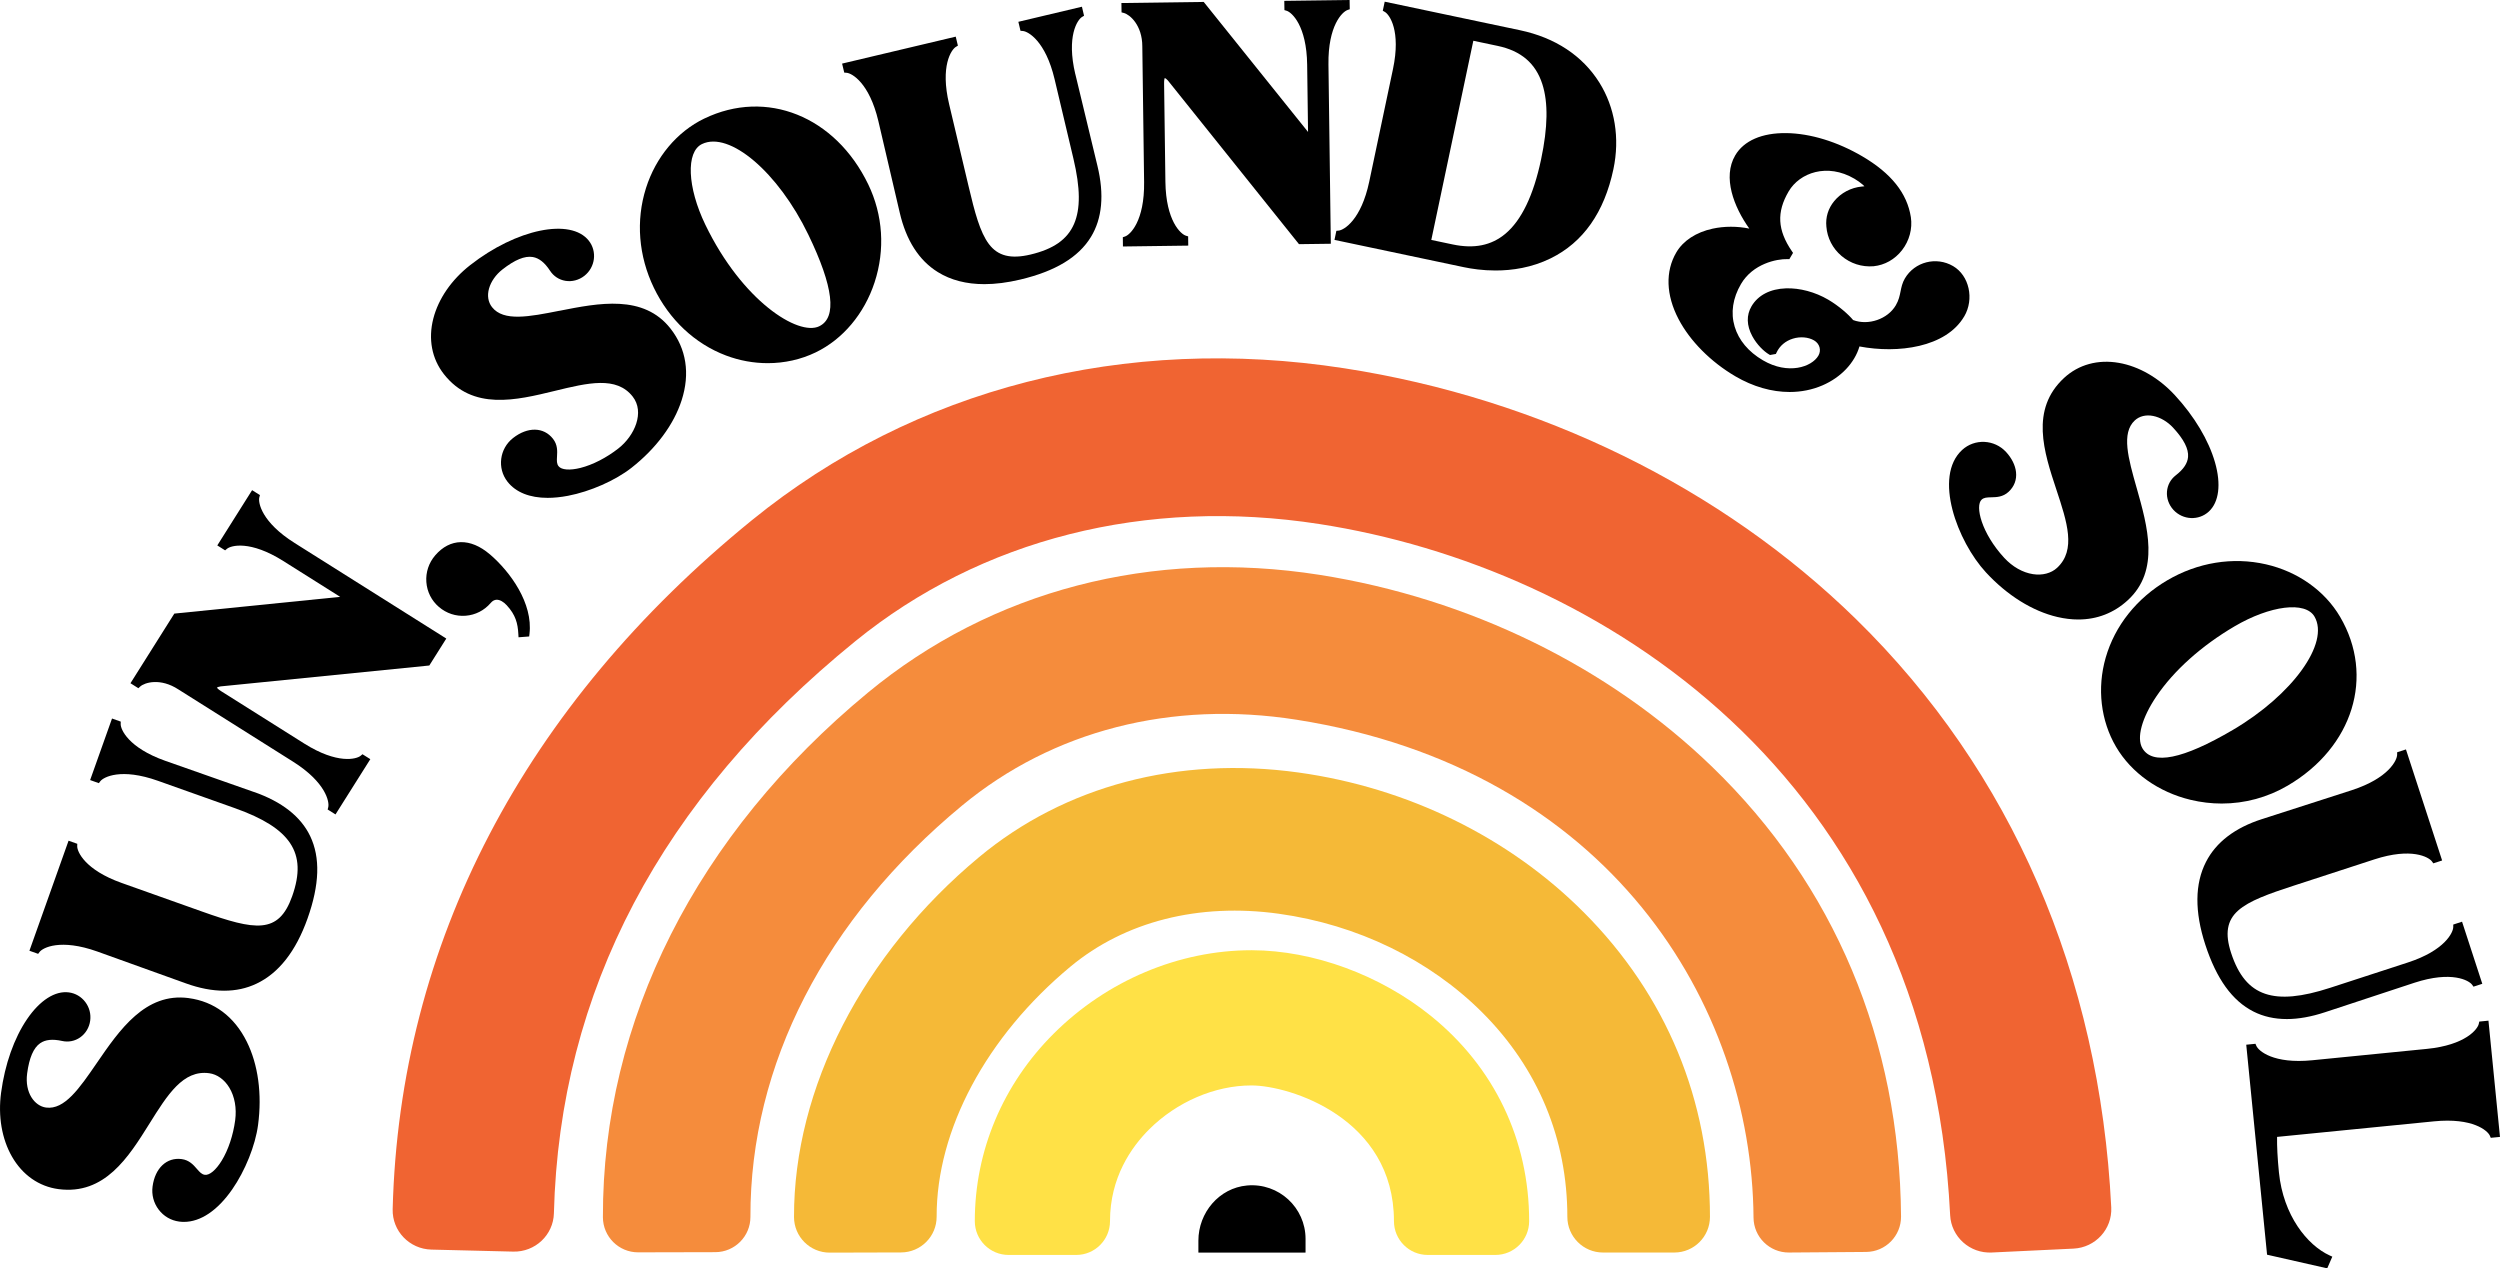
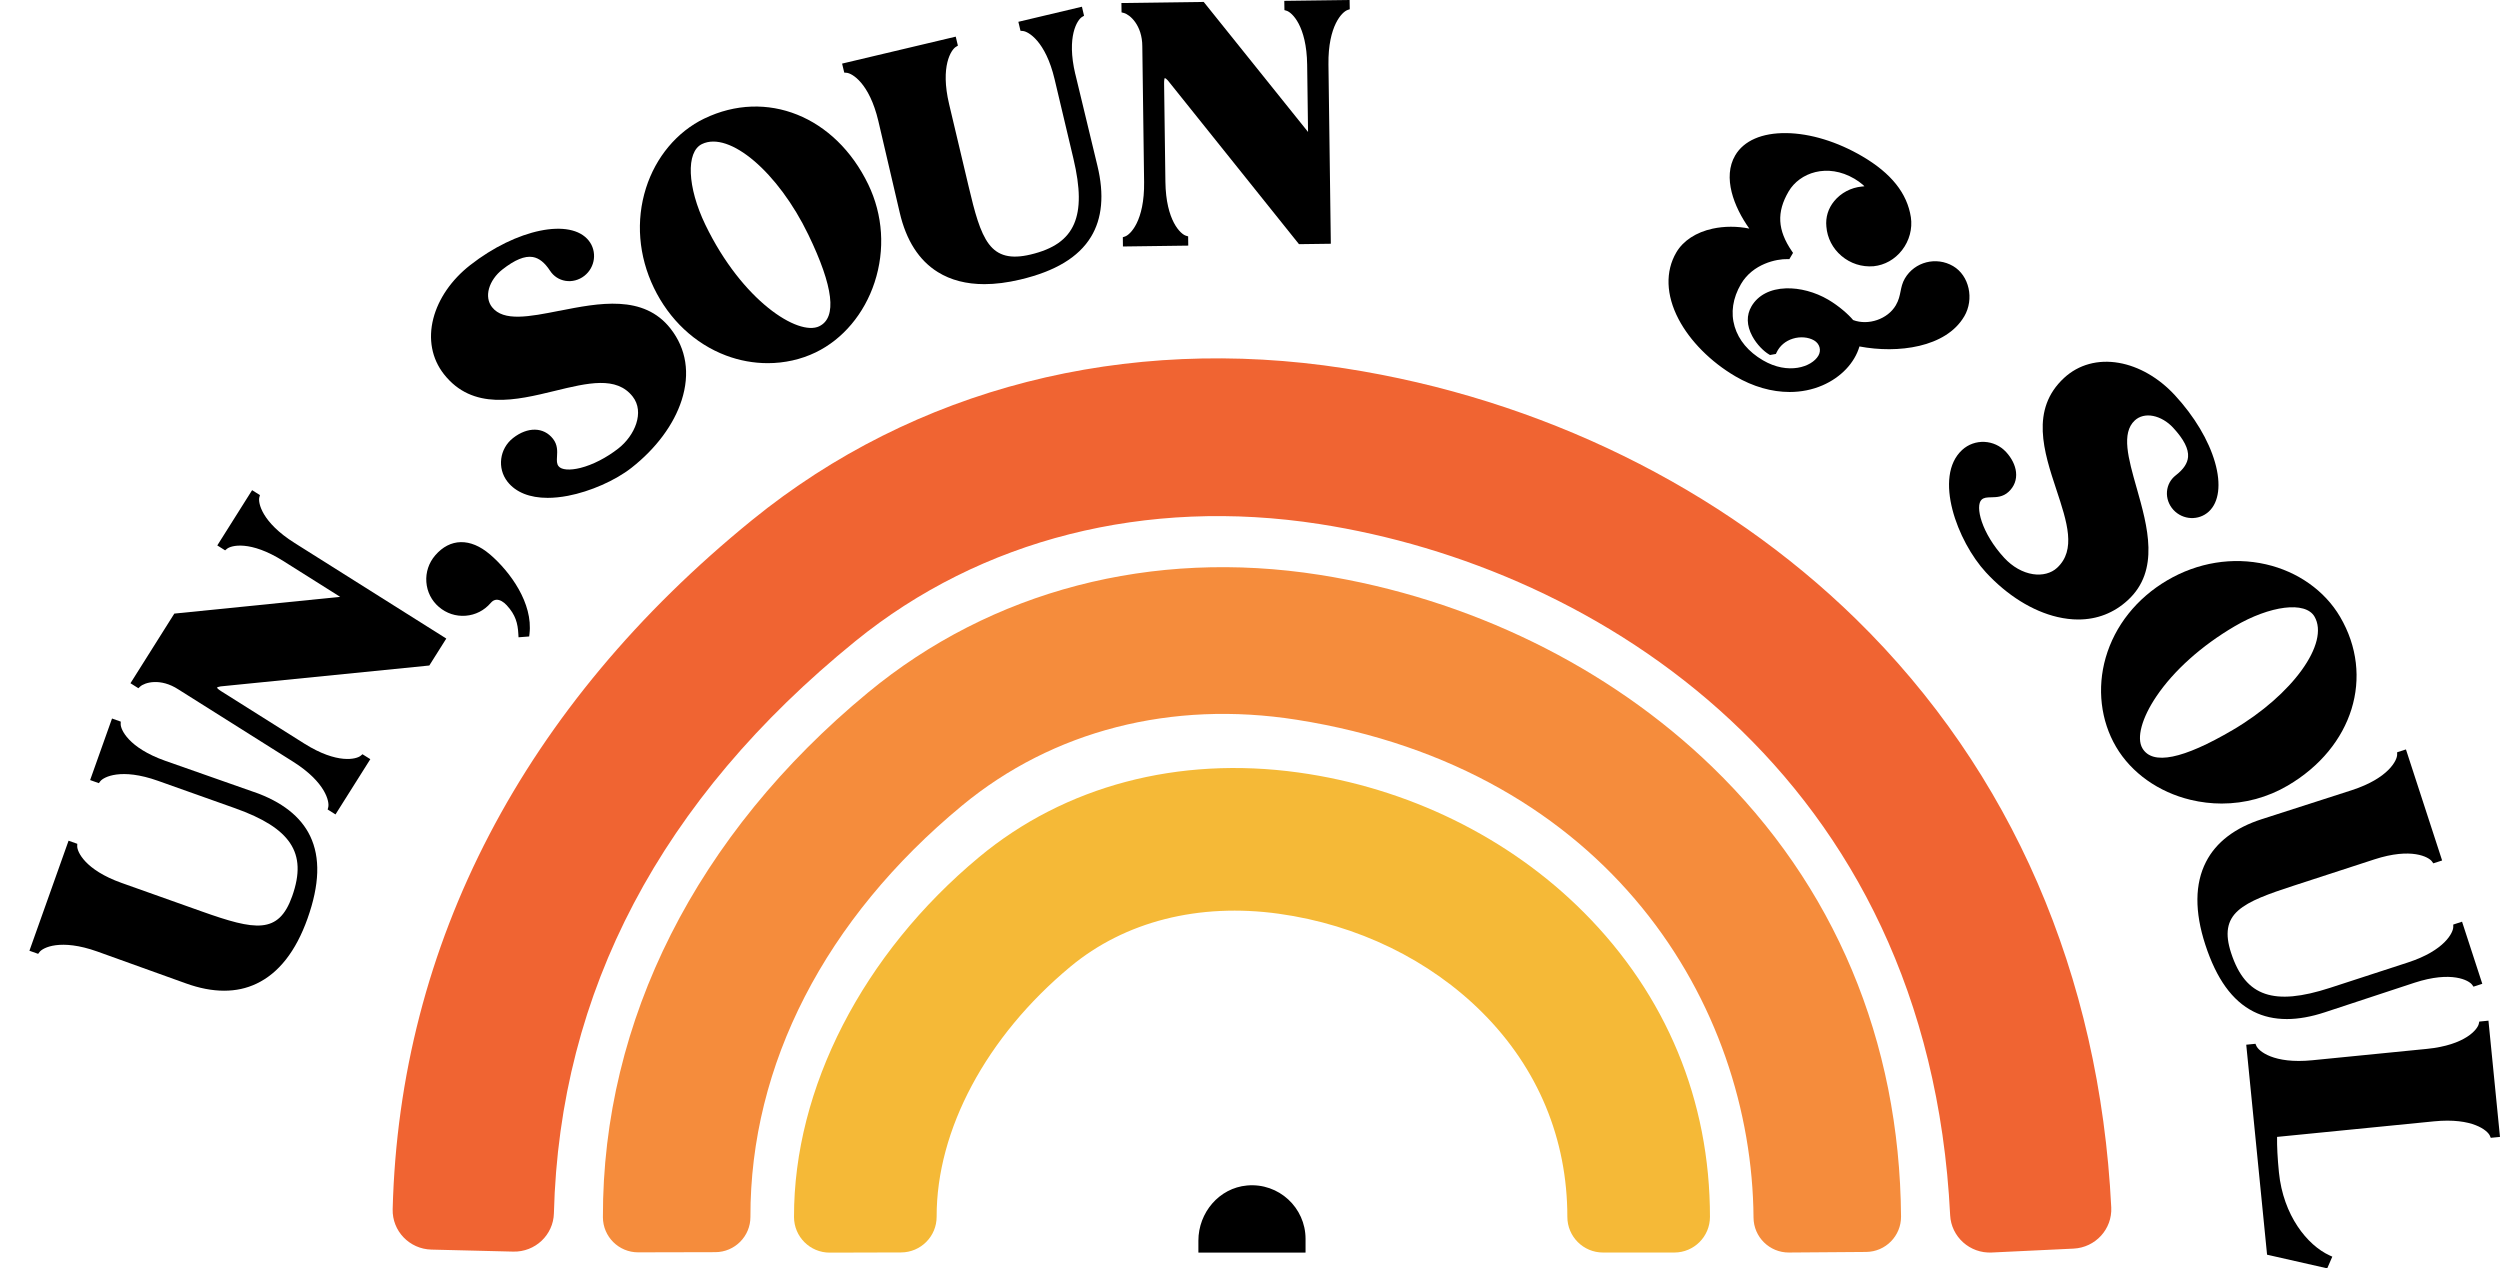
<svg xmlns="http://www.w3.org/2000/svg" id="Camada_2" data-name="Camada 2" viewBox="0 0 1379.48 699.84">
  <defs>
    <style> .cls-1 { fill: #f06432; } .cls-2 { fill: #ffe146; } .cls-3 { fill: #f58c3c; } .cls-4 { fill: #f5b937; } </style>
  </defs>
  <g id="Layer_1" data-name="Layer 1">
    <g>
      <g>
-         <path d="M104.13,550.74c-23.94-3.2-38.18,17.56-50.74,35.86-9.54,13.9-17.78,25.9-27.99,24.54-6.24-.83-11.85-8.11-10.42-18.84,1.15-8.64,3.5-14.09,7.17-16.65,2.89-2.01,6.85-2.42,12.13-1.25,3.49.77,7.03.08,9.95-1.97,3.02-2.11,5.04-5.48,5.54-9.24.49-3.68-.47-7.33-2.7-10.28-2.23-2.95-5.45-4.83-9.06-5.31-7.58-1.01-15.99,4.35-23.05,14.71-7.17,10.52-12.28,24.98-14.37,40.71-1.72,12.93.42,25.43,6.02,35.2,5.81,10.13,14.91,16.49,25.63,17.92,25.52,3.39,38.64-17.59,50.21-36.11,9.97-15.96,18.58-29.77,32.95-27.84,4.39.58,8.46,3.5,11.16,8,2.95,4.92,4.09,11.29,3.21,17.95-1.1,8.27-3.82,16.41-7.46,22.34-3.16,5.14-6.71,8.13-9.28,7.77-1.68-.22-2.77-1.4-4.42-3.3-1.86-2.15-4.17-4.82-8.38-5.38-8.23-1.08-14.69,4.97-16.04,15.1-.61,4.58.59,9.12,3.36,12.78,2.77,3.66,6.78,6,11.29,6.6.88.12,1.76.18,2.64.18,9.17,0,18.53-6.26,26.63-17.91,7.18-10.31,12.78-24.27,14.28-35.55,2.28-17.08.05-33.43-6.26-46.06-6.9-13.81-17.97-22.09-32-23.96Z" />
        <path d="M140.1,437.01l-49-17.23c-20.33-7.23-24.62-17.34-24.51-20.31l.04-1.29-4.82-1.71-12.08,33.96,4.81,1.71.78-1.03c1.8-2.37,11.51-7.5,31.83-.27l42.44,15.09c15.75,5.6,25.44,11.74,30.49,19.32,5.13,7.71,5.49,17.03,1.12,29.32-7.49,21.07-20.29,18.88-49.89,8.35l-44.19-15.72c-20.33-7.23-24.62-17.34-24.52-20.31l.04-1.29-4.81-1.71-21.6,60.72,4.81,1.71.78-1.03c1.8-2.37,11.51-7.49,31.82-.27l48.88,17.58c7.49,2.71,14.54,4.06,21.12,4.06s12.39-1.29,17.85-3.87c12.29-5.8,21.76-17.88,28.18-35.9,6.67-18.77,7.15-33.67,1.47-45.55-5.15-10.76-15.59-18.96-31.04-24.36Z" />
        <path d="M143.1,274.44l.33-1.25-4.32-2.72-19.21,30.49,4.32,2.72.99-.83c2.27-1.92,12.86-4.8,31.11,6.71l31.39,19.78-90.66,9.15-.86.09-24.2,38.42,4.36,2.75.99-.91c2.43-2.23,11.1-4.93,21.07,1.56l63.23,39.84c18.25,11.49,20.22,22.3,19.48,25.18l-.32,1.25,4.32,2.72,19.22-30.49-4.33-2.72-.98.83c-2.27,1.91-12.87,4.79-31.12-6.71l-45.84-28.88c-1.6-1.01-2.18-1.65-2.39-1.94.37-.33,1.11-.6,2.04-.73l115.17-11.53,9.37-14.87-83.69-52.73c-18.26-11.5-20.22-22.3-19.48-25.17Z" />
        <path d="M270.28,305.87c-10.69-9.17-21.97-8.95-30.15.59-3.54,4.12-5.27,9.35-4.87,14.72.39,5.36,2.85,10.24,6.93,13.73,4.13,3.54,9.36,5.27,14.74,4.85,5.38-.41,10.29-2.91,13.83-7.05,1.01-1.18,2.1-1.76,3.32-1.78h.05c1.71,0,3.75,1.14,5.49,3.06,4.91,5.31,6.09,10.01,6.4,15.86l.1,1.8,5.88-.45.17-1.44c1.99-16.86-10.54-34.19-21.88-43.91Z" />
        <path d="M308.66,171.48c-16.53,3.27-30.81,6.1-37.17-2.01-2.15-2.74-2.74-6.38-1.65-10.25,1.08-3.85,3.76-7.68,7.36-10.5,6.86-5.38,12.35-7.64,16.77-6.9,3.47.58,6.6,3.06,9.55,7.59,1.96,3,4.97,4.97,8.49,5.55,3.63.6,7.43-.4,10.42-2.74,6.04-4.73,7.15-13.43,2.49-19.38-9.96-12.71-39.96-6.54-65.51,13.48-10.27,8.04-17.47,18.48-20.29,29.39-2.92,11.31-.86,22.22,5.81,30.73,15.89,20.27,39.94,14.42,61.15,9.26,18.29-4.45,34.08-8.29,43.03,3.12,6.73,8.59,1.16,21.54-7.87,28.61-6.57,5.15-14.21,9.07-20.95,10.76-5.85,1.47-10.47,1.11-12.07-.93-1.05-1.34-1.01-2.94-.86-5.45.17-2.83.39-6.36-2.23-9.7-5.13-6.55-13.98-6.71-22.03-.41h0c-7.5,5.87-8.87,16.68-3.06,24.1,4.6,5.87,12.28,8.91,22.15,8.91,3.47,0,7.21-.38,11.18-1.13,12.34-2.36,26.1-8.42,35.06-15.44,13.56-10.63,23.4-23.88,27.71-37.32,4.71-14.7,2.59-28.36-6.14-39.5-14.89-19.01-39.58-14.13-61.36-9.82Z" />
        <path d="M388.63,65.41c-15.04,7.26-26.78,21.27-32.2,38.44-5.65,17.9-4.1,37.42,4.38,54.97,8.5,17.6,22.62,30.86,39.78,37.34,7.48,2.83,15.31,4.23,23.04,4.23,9.2,0,18.27-1.99,26.46-5.95,14.98-7.23,26.82-21.31,32.5-38.64,5.89-17.98,4.64-37.18-3.51-54.08-18.15-37.58-56.18-52.85-90.45-36.3ZM452.06,180.03c-11.56,5.57-42.54-13.94-62.88-56.08-9.95-20.62-10.76-40.15-1.84-44.46,15.19-7.34,42.07,15.56,58.7,50,13.88,28.76,15.91,45.76,6.02,50.53Z" />
        <path d="M593.35,40.96c-4.97-20.99,1.18-30.08,3.72-31.61l1.1-.66-1.17-4.98-35.08,8.32,1.18,4.97,1.29.1c2.96.22,12.55,5.58,17.52,26.57l10.39,43.82c3.86,16.27,3.97,27.73.35,36.09-3.68,8.5-11.31,13.86-24,16.87-10.92,2.59-18,.8-22.97-5.78-4.96-6.57-7.86-17.69-11.14-31.56l-10.82-45.64c-4.98-20.98,1.18-30.08,3.73-31.61l1.11-.67-1.19-4.97-62.7,14.87,1.18,4.97,1.29.1c2.96.22,12.54,5.58,17.52,26.57l11.81,50.59c3.55,15.32,10.62,26.36,21.02,32.81,7.15,4.44,15.74,6.66,25.67,6.66,6.1,0,12.7-.84,19.78-2.52,19.38-4.6,32.15-12.29,39.03-23.52,6.23-10.17,7.44-23.39,3.58-39.3l-12.17-50.5Z" />
        <path d="M743.55,5.51l1.23-.41-.08-5.1-36.04.47.08,5.11,1.23.37c2.84.87,11.03,8.19,11.31,29.75l.49,37.11L664.2,1.07l-45.41.6.07,5.16,1.3.34c3.19.83,10.18,6.63,10.16,18.54l.99,74.74c.28,21.57-7.7,29.1-10.52,30.04l-1.22.41.06,5.11,36.04-.48-.06-5.1-1.24-.37c-2.84-.86-11.03-8.19-11.31-29.76l-.72-54.18c-.02-1.9.19-2.73.33-3.06.48.13,1.11.61,1.73,1.31l72.37,90.36,17.57-.23-1.31-98.93c-.28-21.57,7.7-29.1,10.52-30.04Z" />
-         <path d="M838.75,16.68L764.07.93l-1.06,5,1.12.64c2.59,1.47,8.97,10.4,4.51,31.51l-13.11,62.16c-4.45,21.11-13.9,26.7-16.85,27l-1.28.13-1.05,5,71.38,15.06c4.32.91,10.44,1.83,17.5,1.83,9.16,0,19.92-1.55,30.4-6.7,17.95-8.81,29.6-25.37,34.64-49.23,3.61-17.09.83-34.09-7.81-47.85-9.27-14.76-24.38-24.72-43.7-28.79ZM789.78,132.39l23.19-109.9,13.45,2.84c12.9,2.72,20.96,9.62,24.63,21.09,3.28,10.22,3.05,23.81-.69,41.54-4.18,19.81-10.82,33.62-19.74,41.06-7.72,6.44-17.22,8.36-29.04,5.86h0l-11.81-2.49Z" />
        <path d="M1083.86,174.58c5.61-9.57,2.75-22.53-6.14-27.74-9.28-5.44-21.22-2.39-26.62,6.8-1.45,2.46-1.92,4.84-2.39,7.15-.48,2.4-.98,4.88-2.62,7.68-4.47,7.63-15.16,11.29-23.54,8.14-2.54-3.06-7.79-7.75-13.76-11.26-7.18-4.21-15.69-6.5-23.32-6.24-8.67.28-15.42,3.79-19,9.9-2.87,4.89-2.73,10.58.41,16.44,2.52,4.72,6.46,8.48,9.25,10.11l.56.33,3.23-.58.39-.82c1.72-3.66,4.91-6.36,8.97-7.62,4.06-1.26,8.56-.88,11.74.98,1.49.87,2.54,2.21,2.98,3.77.43,1.55.2,3.21-.64,4.65-3.65,6.23-16.67,10.72-30.63,2.52-7.95-4.66-13.33-11.08-15.56-18.57-2.27-7.61-1.06-15.74,3.5-23.51,6.56-11.18,19.62-13.88,25.63-13.73l1.04.03,2.04-3.47-.63-.92c-7.97-11.67-8.51-21.54-1.79-33,6.07-10.34,21.3-15.79,36.29-7,1.67.98,3.26,2.12,4.74,3.39.33.32.58.58.76.79-.34.05-.8.1-1.43.14-5.94.56-11.48,3.48-15.2,8-3.36,4.08-4.86,8.98-4.34,14.14.5,6.26,3.45,11.99,8.33,16.13,4.95,4.21,11.24,6.23,17.72,5.7,6.15-.62,11.73-3.77,15.69-8.86,4.04-5.19,5.82-11.82,4.88-18.2-2.06-13.22-10.81-24.2-26.75-33.56-13.82-8.11-28.71-12.67-41.93-12.84-13.47-.19-23.5,4.19-28.25,12.29-7.07,12.05-.77,28.41,7.78,40.39-6.63-1.35-13.78-1.36-20.26.05-9.11,1.99-16.22,6.63-20.01,13.09-6.14,10.47-5.71,23.53,1.21,36.78,6.32,12.1,17.75,23.61,31.35,31.59,9.79,5.74,20.1,8.66,29.95,8.66,6.34,0,12.49-1.21,18.17-3.67,10.18-4.41,17.68-12.35,20.37-21.46,21.14,4.03,47.73.6,57.8-16.58Z" />
        <path d="M1178.97,269.19c-4.6-16.22-8.57-30.22-1-37.21,2.56-2.36,6.14-3.24,10.08-2.47,3.93.77,7.96,3.13,11.06,6.49,5.92,6.4,8.61,11.69,8.24,16.15-.29,3.51-2.51,6.82-6.79,10.13-2.83,2.2-4.55,5.37-4.84,8.93-.3,3.66,1,7.36,3.57,10.15,5.2,5.63,13.96,6.04,19.52.91,5.62-5.19,6.87-15.08,3.41-27.13-3.51-12.24-11.37-25.4-22.14-37.07-8.85-9.58-19.84-15.92-30.93-17.85-11.5-2-22.21.94-30.16,8.27-18.92,17.47-11.15,40.97-4.29,61.7,5.91,17.87,11.02,33.3.37,43.14-3.25,3-8.09,4.27-13.29,3.48-5.67-.87-11.3-4.07-15.86-9-12.61-13.66-16.2-28.67-12.47-32.12,1.25-1.15,2.85-1.24,5.36-1.29,2.84-.06,6.37-.13,9.49-3.01,3.16-2.92,4.58-6.69,4.12-10.92-.41-3.75-2.36-7.68-5.49-11.07-6.46-7-17.35-7.49-24.27-1.1-15.96,14.74-2.64,50.42,13.18,67.55,11.69,12.66,25.69,21.4,39.44,24.6,3.95.92,7.78,1.38,11.48,1.38,10.4,0,19.72-3.61,27.39-10.69,17.75-16.38,10.88-40.59,4.83-61.95Z" />
        <path d="M1262.41,433.45c35.98-21.14,48.1-60.3,28.83-93.1-8.46-14.4-23.38-24.96-40.93-28.97-18.3-4.18-37.63-1.04-54.43,8.83-16.85,9.9-28.92,25.06-33.98,42.69-4.84,16.84-2.75,34.77,5.73,49.2,8.42,14.34,23.43,25,41.16,29.25,5.69,1.36,11.43,2.04,17.13,2.04,12.76,0,25.3-3.37,36.48-9.93ZM1277.1,340.2c8.54,14.55-12.09,43.21-45.06,62.58-27.54,16.17-44.32,19.57-49.88,10.11-3.34-5.68-.37-16.67,7.75-28.69,9.58-14.18,24.86-27.87,43.03-38.55,19.75-11.6,39.15-14,44.16-5.45Z" />
        <path d="M1261.82,562.31c6.47,0,13.54-1.26,21.13-3.78l49.34-16.27c20.51-6.68,30.07-1.3,31.81,1.12l.75,1.05,4.86-1.58-11.17-34.27-4.85,1.58v1.29c.03,2.97-4.53,12.97-25.04,19.64l-42.82,13.95c-15.9,5.18-27.32,6.23-35.94,3.31-8.77-2.97-14.74-10.14-18.79-22.54-3.48-10.67-2.28-17.88,3.88-23.37,6.13-5.47,16.99-9.28,30.54-13.7l44.6-14.53c20.51-6.69,30.08-1.3,31.81,1.12l.75,1.05,4.86-1.58-19.96-61.28-4.86,1.57v1.29c.03,2.97-4.53,12.97-25.04,19.64l-49.45,15.92c-14.98,4.79-25.4,12.75-30.98,23.64-6.19,12.09-6.32,27.44-.4,45.63,6.17,18.94,14.88,31.03,26.64,36.97,5.44,2.75,11.56,4.12,18.32,4.12Z" />
        <path d="M1373.12,563.19l-5.08.51-.27,1.26c-.62,2.91-7.22,11.68-28.68,13.81l-63.21,6.27c-21.46,2.13-29.65-5.18-30.83-7.91l-.51-1.18-5.08.51,11.49,115.87,33.2,7.53,2.8-6.45-1.57-.72c-12.18-5.6-25.52-21.95-27.89-45.83-.77-7.77-1.11-14.33-1.02-19.53l86.58-8.58c21.46-2.13,29.65,5.18,30.83,7.91l.51,1.18,5.08-.5-6.36-64.12Z" />
      </g>
      <g>
        <path class="cls-1" d="M1164.97,666.21c-6.39-128.43-55.09-240.67-140.83-324.58-74.15-72.57-174.4-121.72-282.27-138.4-121.22-18.78-237.29,10.97-326.85,83.72-126.01,102.37-194.6,233.87-198.35,380.29v.02c-.31,12,9.26,21.96,21.36,22.26l45.17,1.11c12.09.3,22.14-9.17,22.44-21.16v-.05c3.13-122.31,59.07-228.48,166.26-315.56,69.54-56.5,160.48-79.49,256.05-64.71,153.01,23.67,336,137.72,348.12,381.3v.06c.6,11.97,10.86,21.2,22.94,20.62l45.13-2.15c12.1-.58,21.43-10.77,20.83-22.76h0Z" />
        <path class="cls-3" d="M1048.98,671.26c-.73-97.07-36.78-182.88-104.26-248.16-57.18-55.31-134.11-92.92-216.62-105.91-92.39-14.51-180.9,8.56-249.22,65.02-94.54,78.14-146.46,180.93-146.2,289.44h0c.03,10.73,8.74,19.41,19.47,19.38l42.55-.1c10.73-.03,19.4-8.74,19.38-19.47h0c-.2-83.95,41.29-164.56,116.83-227,50.04-41.36,115.55-58.16,184.46-47.33,173.01,27.23,251.33,157.6,252.21,274.72h0c.08,10.73,8.84,19.36,19.57,19.28l42.55-.32c10.73-.08,19.36-8.84,19.28-19.57h0Z" />
        <path class="cls-4" d="M873.88,503.38c-41.22-41.36-97.11-68.75-157.39-77.12-66.36-9.2-128.93,7.37-176.19,46.65-64.17,53.34-102.36,127.6-102.17,198.66h0c.03,10.86,8.86,19.65,19.73,19.62l39.35-.11c10.86-.03,19.65-8.86,19.62-19.73h0c-.13-47.86,27.45-99.42,73.78-137.93,30.05-24.98,70.92-35.36,115.07-29.22,43.36,6.02,83.3,25.45,112.47,54.72,30.55,30.65,46.7,69.57,46.7,112.54h0c0,10.86,8.81,19.67,19.67,19.67h39.35c10.86,0,19.67-8.81,19.67-19.67h0c0-64.24-24.09-122.36-69.65-168.08Z" />
-         <path class="cls-2" d="M789.6,560.6c-27.97-22.59-64.85-36.15-98.7-36.27h-.44c-39.95,0-79.68,16.76-109,45.98-28.09,27.99-43.57,64.75-43.57,103.51h0c0,10.3,8.35,18.65,18.65,18.65h37.3c10.3,0,18.65-8.35,18.65-18.65h0c0-24.06,11.76-40.83,21.62-50.66,15.22-15.17,36.29-24.22,56.36-24.22h.23c20.95.07,78.47,17.96,78.47,74.88h0c0,10.3,8.35,18.65,18.65,18.65h37.3c10.3,0,18.65-8.35,18.65-18.65h0c0-44.79-19.24-85-54.18-113.22Z" />
        <path d="M688.11,654.14c-15.4,1.38-26.85,14.98-26.85,30.45v6.45c0,.08.07.15.15.15h58.83c.08,0,.15-.07.15-.15v-7.45c0-17.2-14.76-31.02-32.29-29.45Z" />
      </g>
    </g>
  </g>
</svg>